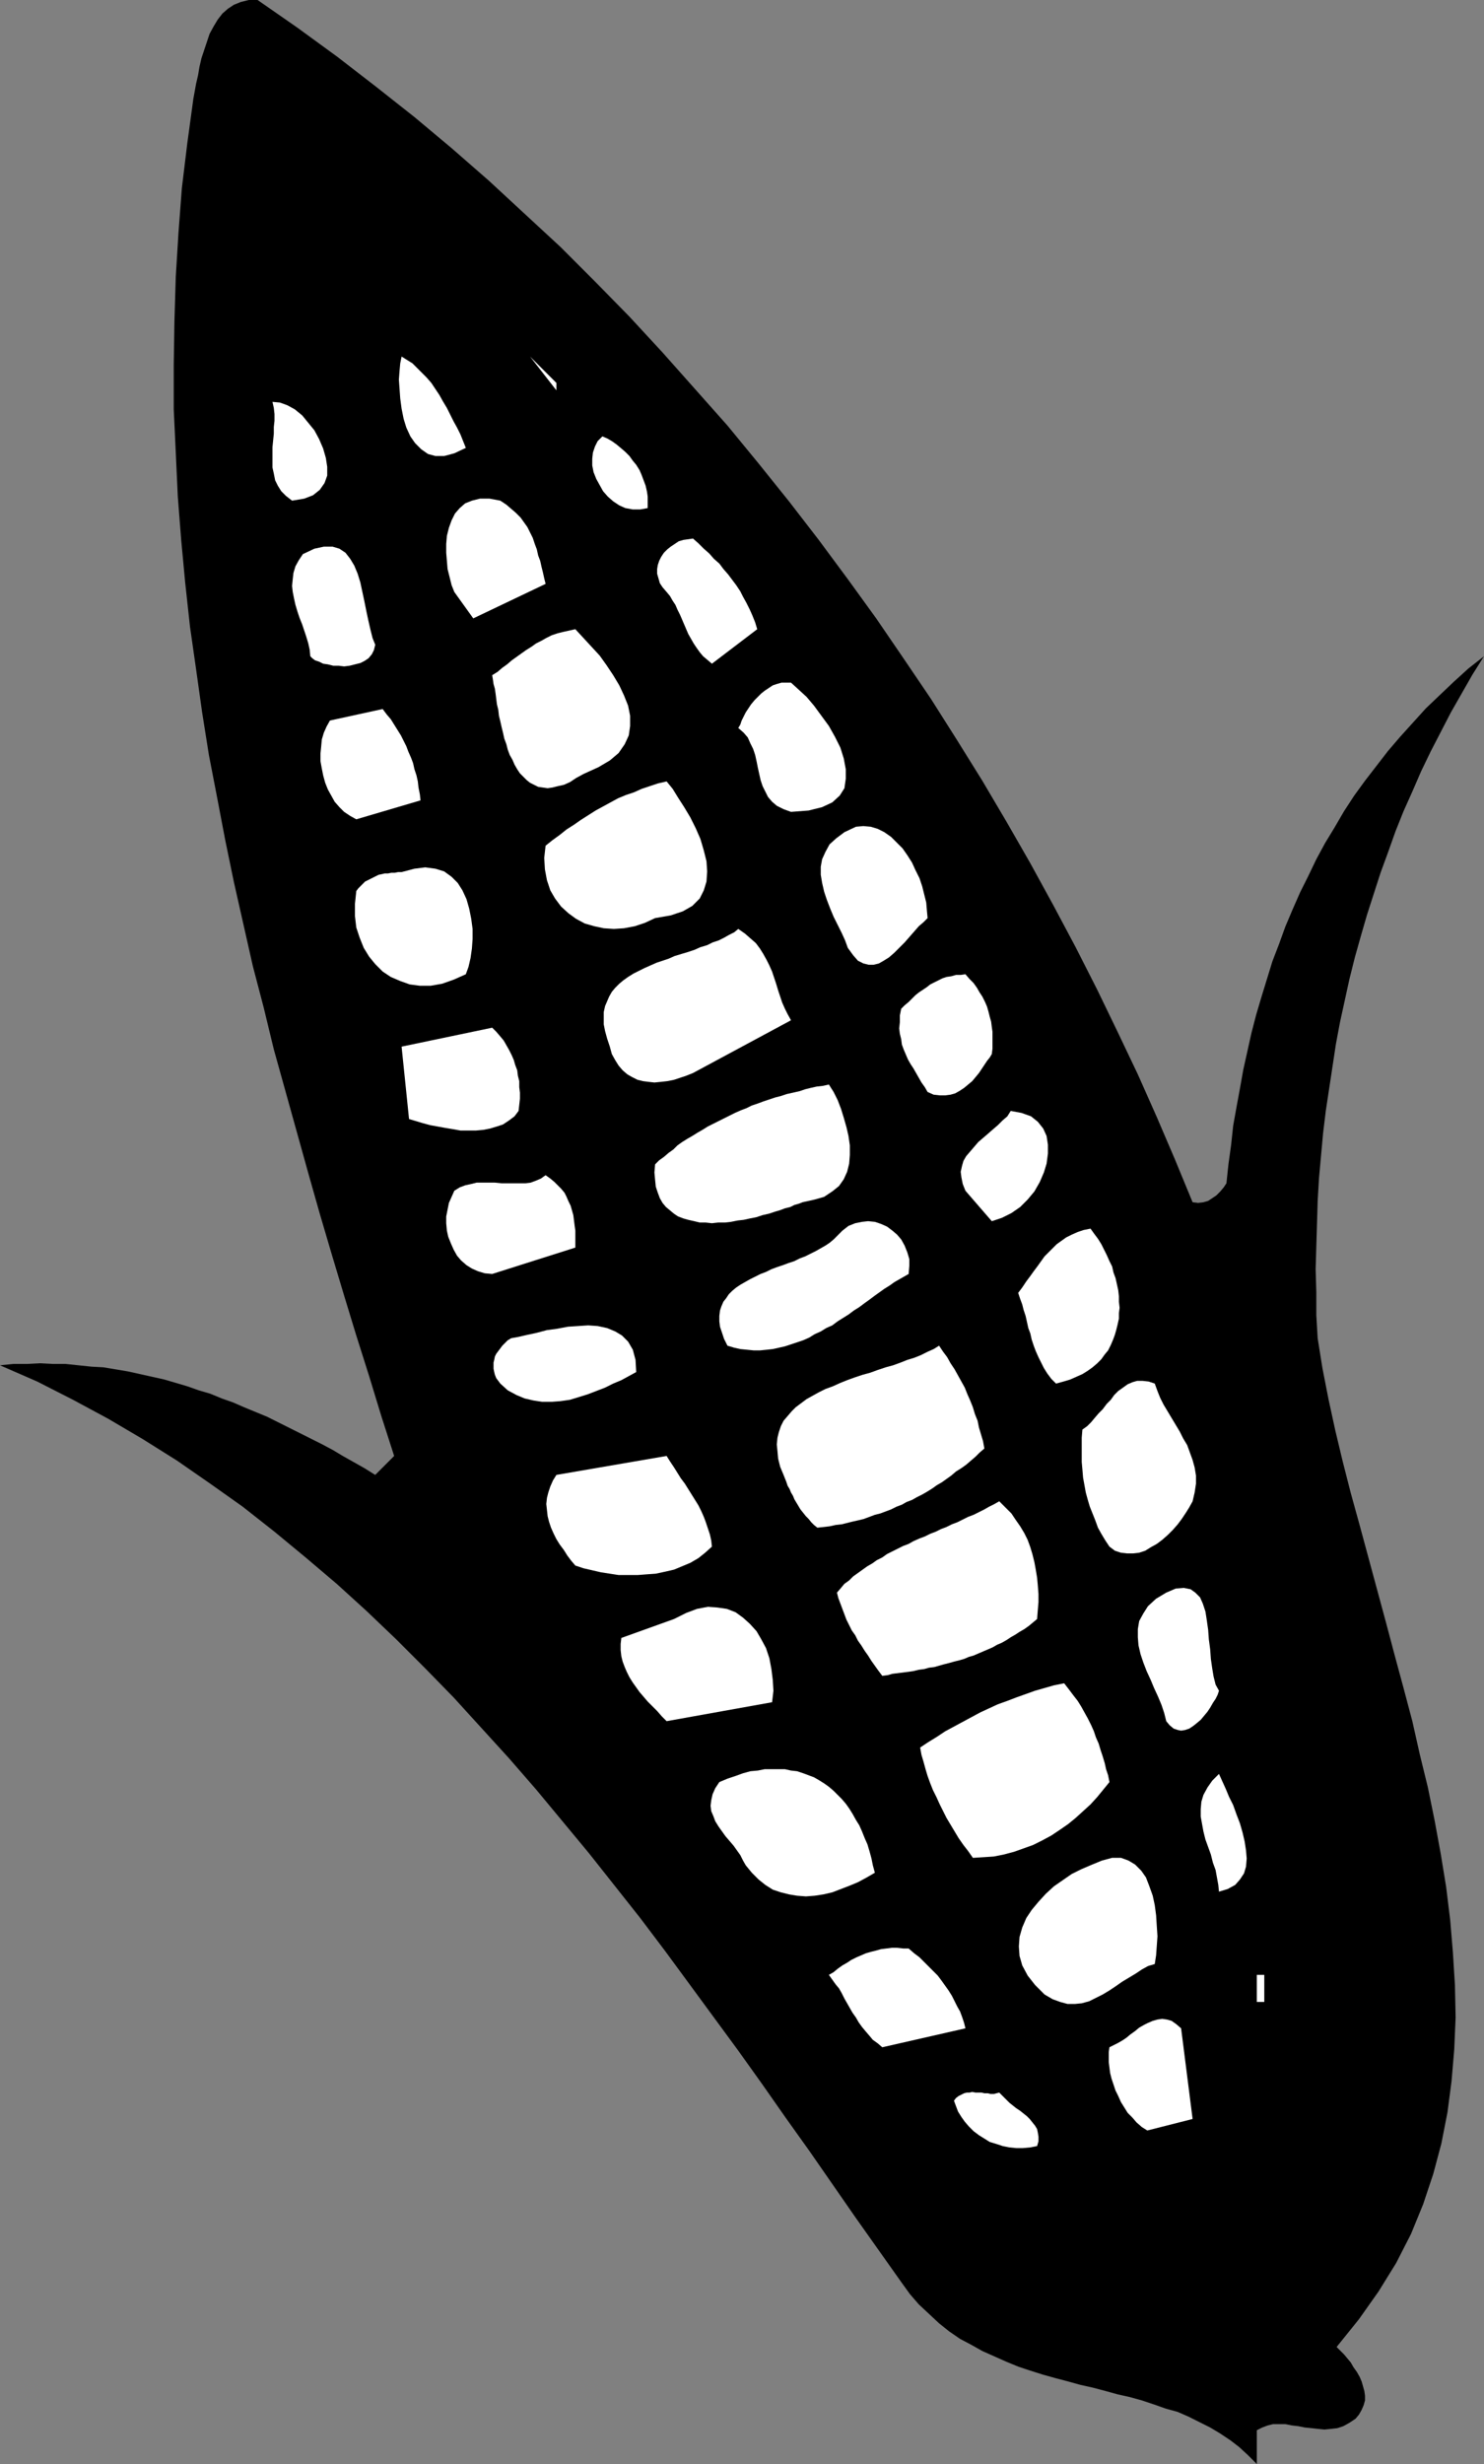
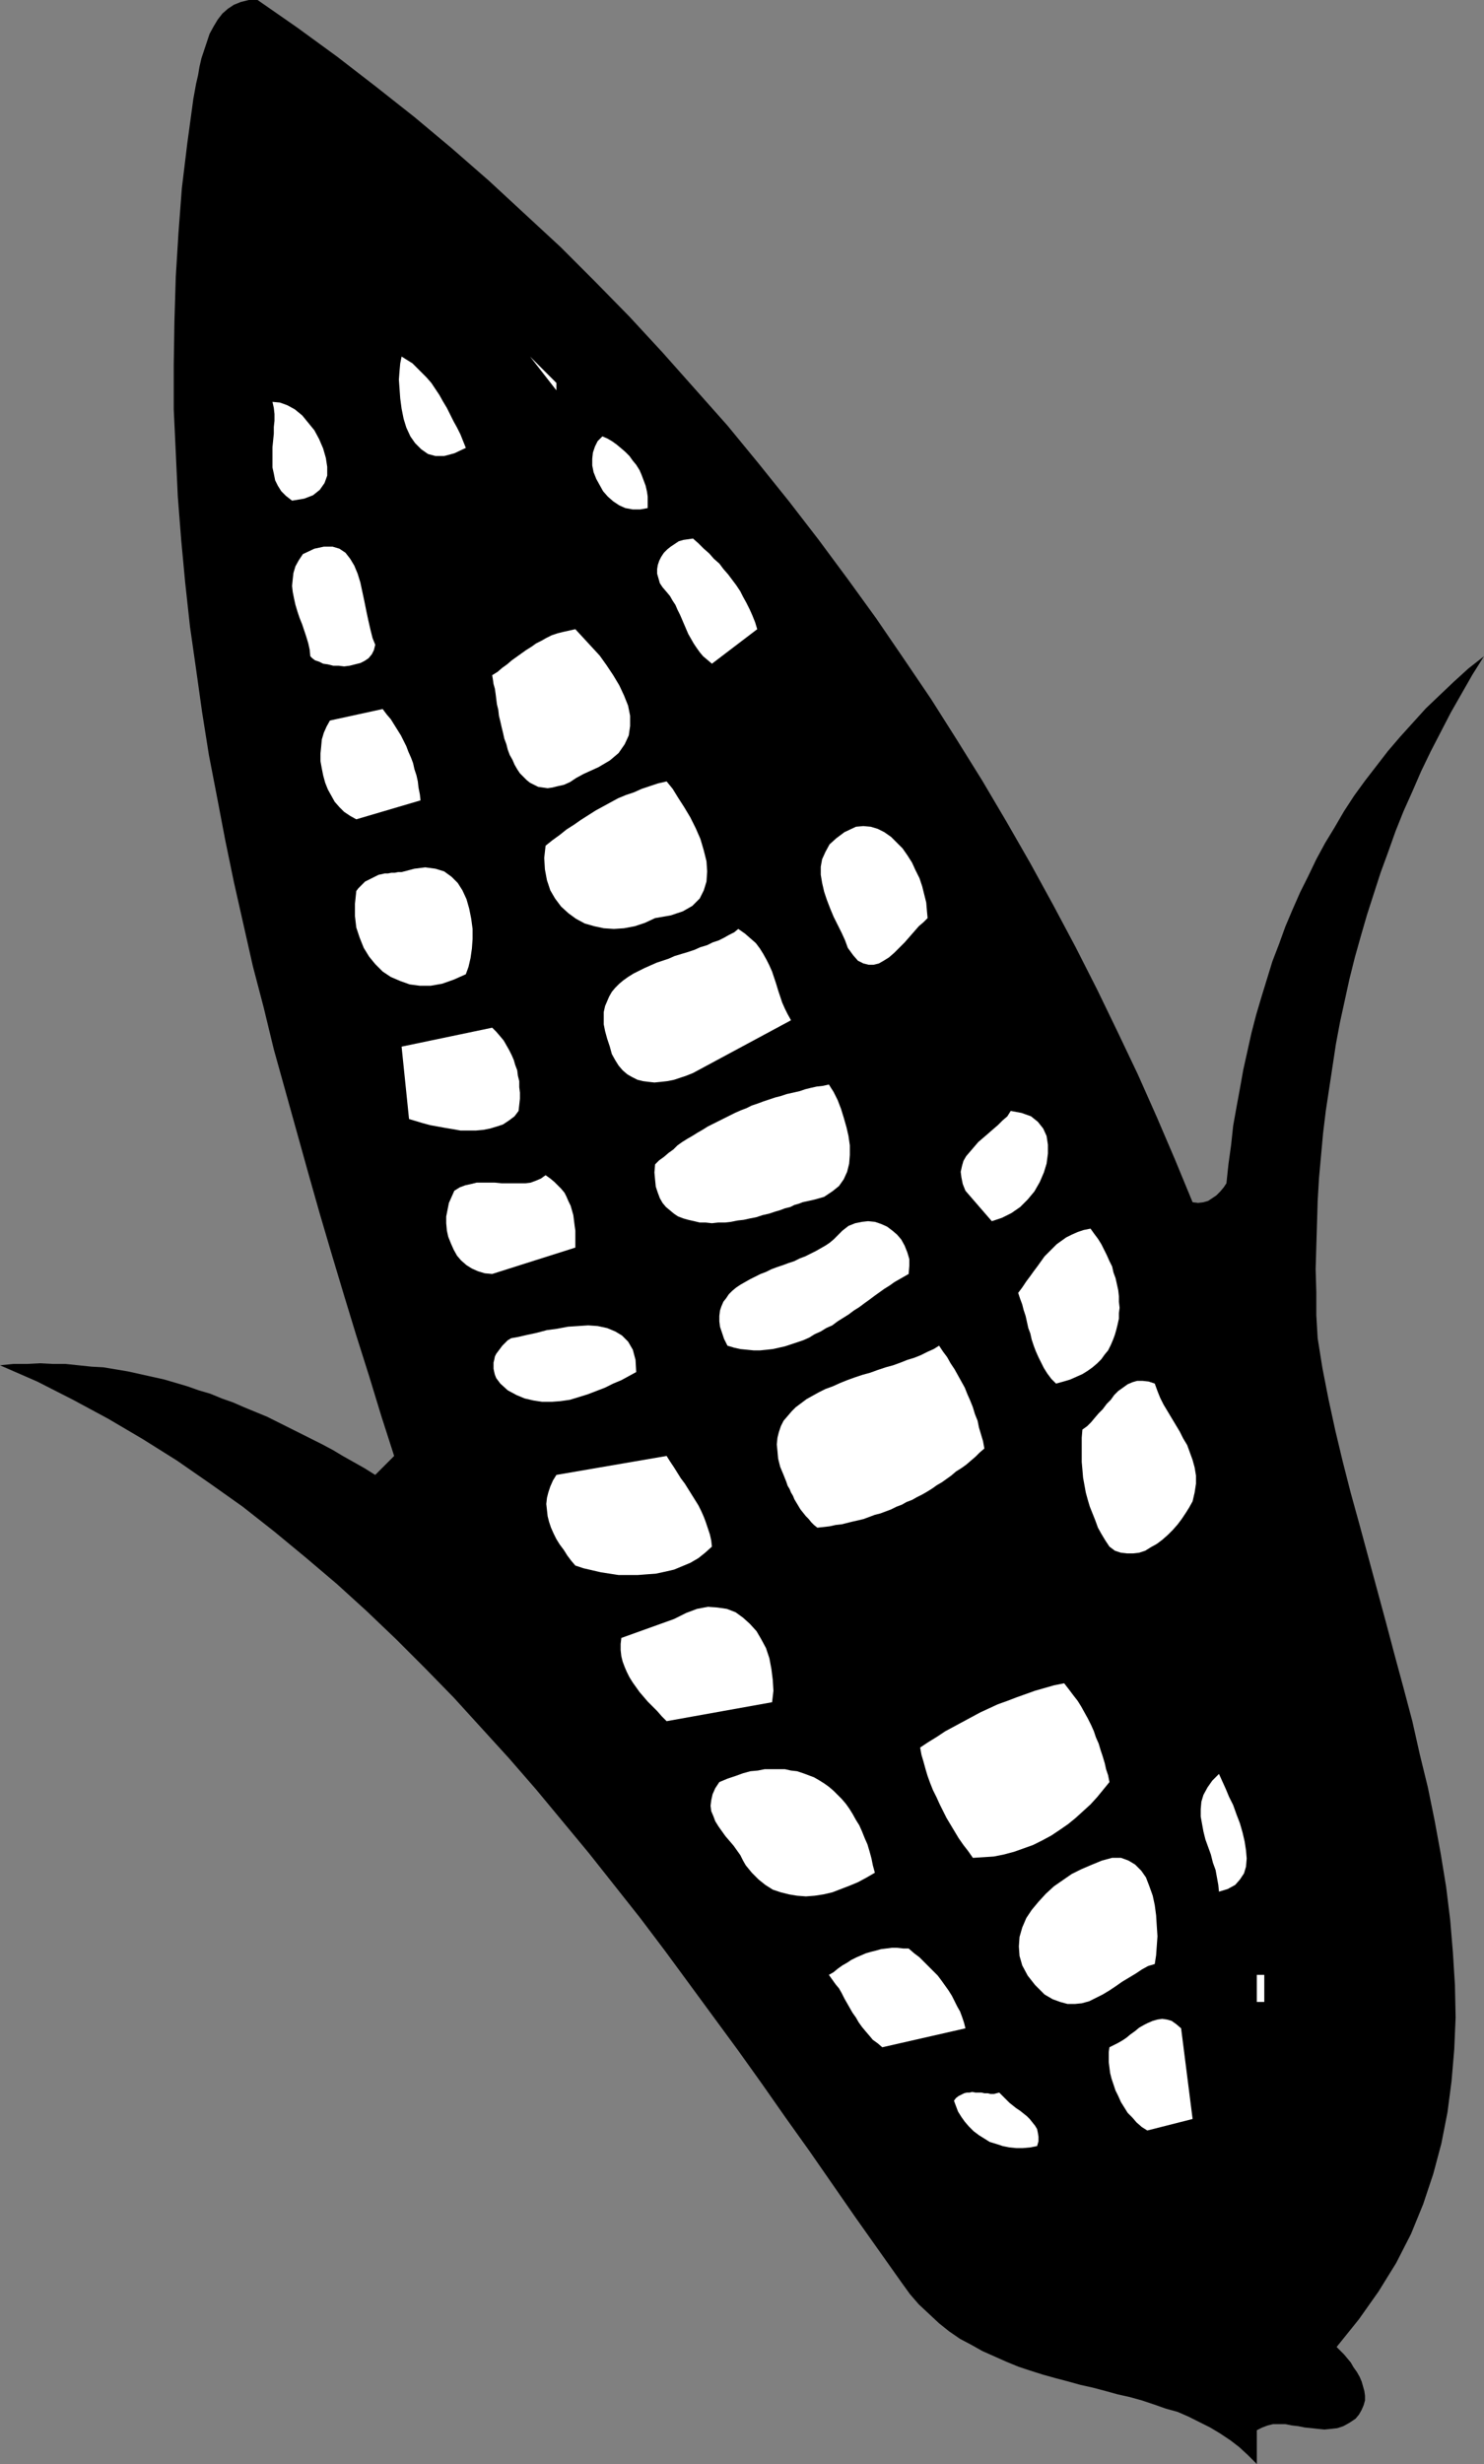
<svg xmlns="http://www.w3.org/2000/svg" xmlns:ns1="http://sodipodi.sourceforge.net/DTD/sodipodi-0.dtd" xmlns:ns2="http://www.inkscape.org/namespaces/inkscape" version="1.0" width="93.846mm" height="155.711mm" id="svg37" ns1:docname="Corn 2.wmf">
  <rect width="100%" height="100%" fill="#808080" stroke="none" />
  <ns1:namedview id="namedview37" pagecolor="#ffffff" bordercolor="#000000" borderopacity="0.25" ns2:showpageshadow="2" ns2:pageopacity="0.0" ns2:pagecheckerboard="0" ns2:deskcolor="#d1d1d1" ns2:document-units="mm" />
  <defs id="defs1">
    <pattern id="WMFhbasepattern" patternUnits="userSpaceOnUse" width="6" height="6" x="0" y="0" />
  </defs>
  <path style="fill:#000000;fill-opacity:1;fill-rule:evenodd;stroke:none" d="m 293.127,282.623 -0.646,0.97 -0.808,0.97 -0.97,0.97 -0.97,0.646 -0.97,0.646 -1.131,0.323 -1.293,0.162 -1.293,-0.162 -4.201,-10.18 -4.363,-10.18 -4.525,-10.18 -4.848,-10.18 -4.848,-10.019 -5.171,-10.18 -5.333,-10.019 -5.494,-10.019 -5.656,-9.857 -5.817,-9.857 -6.14,-9.857 -6.14,-9.695 -6.464,-9.534 -6.625,-9.695 -6.787,-9.372 -6.948,-9.372 -7.11,-9.211 -7.272,-9.049 -7.433,-9.049 -7.756,-8.726 -7.756,-8.726 -7.918,-8.564 -8.241,-8.403 -8.241,-8.241 -8.564,-7.918 -8.564,-7.918 -8.888,-7.756 -8.888,-7.433 -9.211,-7.272 L 80.634,13.574 71.1,6.625 61.566,0 h -2.101 l -1.939,0.485 -1.616,0.646 -1.454,0.97 -1.293,1.131 -1.131,1.454 -0.97,1.616 -0.97,1.778 -0.646,1.939 -0.646,1.939 -0.646,1.939 -0.485,2.101 -0.323,1.939 -0.485,2.101 -0.323,1.778 -0.323,1.778 -1.454,10.665 -1.293,10.665 -0.808,10.665 -0.646,10.503 -0.323,10.665 -0.162,10.503 v 10.503 l 0.485,10.342 0.485,10.503 0.808,10.342 0.97,10.342 1.131,10.342 1.454,10.18 1.454,10.342 1.616,10.18 1.939,10.019 1.939,10.18 2.101,10.18 2.262,10.019 2.262,10.019 2.585,9.857 2.424,10.019 2.747,9.857 2.747,9.857 2.747,9.857 2.747,9.695 2.909,9.857 2.909,9.695 2.909,9.534 3.07,9.695 2.909,9.534 3.07,9.534 -4.525,4.525 -2.585,-1.616 -2.585,-1.454 -2.585,-1.454 -2.424,-1.454 -2.747,-1.454 -2.585,-1.293 -2.585,-1.293 -2.585,-1.293 -2.585,-1.293 -2.585,-1.293 -2.747,-1.131 -2.747,-1.131 -2.585,-1.131 -2.747,-0.97 -2.747,-1.131 -2.747,-0.808 -2.747,-0.97 -2.747,-0.808 -2.747,-0.808 -2.909,-0.646 -2.909,-0.646 -2.909,-0.646 -2.909,-0.485 -2.909,-0.485 -2.909,-0.162 -3.07,-0.323 -3.07,-0.323 H 12.604 L 9.534,325.606 6.464,325.768 H 3.232 L 0,326.091 l 8.888,3.878 8.564,4.363 8.403,4.525 8.241,4.848 8.241,5.171 7.918,5.494 7.756,5.494 7.595,5.979 7.433,6.14 7.433,6.302 7.11,6.464 7.11,6.787 6.948,6.948 6.787,6.948 6.625,7.272 6.625,7.272 6.464,7.433 6.302,7.595 6.302,7.595 6.14,7.756 6.14,7.756 5.979,7.918 5.817,7.918 5.817,7.918 5.817,7.918 5.656,7.918 5.656,8.08 5.656,7.918 5.494,7.918 5.494,7.918 5.494,7.756 5.494,7.756 2.101,2.909 2.101,2.424 2.424,2.262 2.424,2.262 2.424,1.939 2.585,1.778 2.747,1.454 2.585,1.454 2.909,1.293 2.909,1.293 2.747,1.131 2.909,0.97 3.07,0.97 2.909,0.808 3.07,0.808 2.909,0.808 2.909,0.646 3.07,0.808 2.909,0.808 2.909,0.646 2.909,0.808 2.909,0.97 2.747,0.97 2.909,0.808 2.585,1.131 2.585,1.293 2.585,1.293 2.424,1.454 2.424,1.616 2.101,1.616 2.101,1.939 2.101,2.101 v -8.08 l 1.293,-0.646 1.293,-0.485 1.293,-0.323 h 1.454 1.454 l 1.616,0.323 1.454,0.162 1.616,0.323 1.616,0.162 1.454,0.162 1.616,0.162 1.616,-0.162 1.454,-0.162 1.454,-0.485 1.454,-0.808 1.454,-0.97 0.808,-0.97 0.646,-1.131 0.485,-1.131 0.323,-1.131 v -1.131 l -0.162,-1.131 -0.323,-1.131 -0.323,-1.131 -0.485,-1.131 -0.646,-1.131 -0.808,-1.131 -0.646,-1.131 -0.808,-0.97 -0.808,-0.97 -0.97,-0.97 -0.808,-0.808 5.333,-6.625 4.686,-6.625 4.201,-6.787 3.555,-6.948 2.909,-7.11 2.424,-7.272 1.939,-7.272 1.454,-7.433 0.97,-7.433 0.646,-7.595 0.323,-7.595 -0.162,-7.756 -0.485,-7.756 -0.646,-7.756 -0.97,-7.918 -1.293,-7.918 -1.454,-7.918 -1.616,-7.918 -1.939,-7.918 -1.778,-7.918 -2.101,-7.918 -2.101,-7.756 -2.101,-7.918 -2.101,-7.756 -2.101,-7.756 -2.101,-7.756 -2.101,-7.595 -1.939,-7.595 -1.778,-7.433 -1.616,-7.433 -1.454,-7.433 -1.131,-7.11 -0.323,-5.494 v -5.494 l -0.162,-5.494 0.162,-5.494 0.162,-5.333 0.162,-5.494 0.323,-5.494 0.485,-5.333 0.485,-5.333 0.646,-5.332 0.808,-5.333 0.808,-5.333 0.808,-5.333 0.97,-5.171 1.131,-5.171 1.131,-5.171 1.293,-5.171 1.454,-5.171 1.454,-5.009 1.616,-5.009 1.616,-5.009 1.778,-4.848 1.778,-5.009 1.939,-4.848 2.101,-4.686 2.101,-4.848 2.262,-4.686 2.424,-4.686 2.424,-4.686 2.585,-4.525 2.585,-4.525 2.747,-4.363 -3.717,2.909 -3.555,3.232 -3.232,3.07 -3.393,3.232 -3.07,3.393 -3.07,3.393 -2.909,3.393 -2.747,3.555 -2.747,3.555 -2.585,3.555 -2.424,3.717 -2.262,3.878 -2.262,3.717 -2.101,3.878 -1.939,4.04 -1.939,3.878 -1.778,4.04 -1.778,4.201 -1.454,4.04 -1.616,4.201 -1.293,4.201 -1.293,4.201 -1.293,4.363 -1.131,4.363 -0.97,4.363 -0.97,4.363 -0.808,4.525 -0.808,4.363 -0.808,4.525 -0.485,4.525 -0.646,4.686 z" id="path1" />
  <path style="fill:#ffffff;fill-opacity:1;fill-rule:evenodd;stroke:none" d="m 300.398,478.148 h 1.778 v -6.464 h -1.778 z" id="path2" />
  <path style="fill:#ffffff;fill-opacity:1;fill-rule:evenodd;stroke:none" d="m 291.349,423.692 -1.616,1.616 -1.131,1.616 -0.97,1.778 -0.485,1.616 -0.162,1.778 v 1.778 l 0.323,1.778 0.323,1.778 0.485,1.939 0.646,1.778 0.646,1.778 0.485,1.939 0.646,1.778 0.323,1.778 0.323,1.778 0.162,1.616 2.101,-0.646 1.778,-0.97 1.131,-1.293 0.97,-1.454 0.485,-1.616 0.162,-1.939 -0.162,-1.939 -0.323,-2.101 -0.485,-2.101 -0.646,-2.262 -0.808,-2.101 -0.808,-2.262 -0.97,-1.939 -0.808,-1.939 -0.808,-1.778 z" id="path3" />
-   <path style="fill:#ffffff;fill-opacity:1;fill-rule:evenodd;stroke:none" d="m 278.745,380.385 -2.424,1.454 -1.939,1.778 -1.131,1.778 -0.97,1.778 -0.323,1.939 v 1.939 l 0.162,1.939 0.485,2.101 0.646,1.939 0.808,2.101 0.97,2.101 0.808,1.939 0.97,2.101 0.808,1.939 0.646,1.939 0.485,1.939 0.808,0.97 0.97,0.808 0.97,0.323 0.808,0.162 0.97,-0.162 0.97,-0.323 0.97,-0.646 0.808,-0.646 0.97,-0.808 0.808,-0.97 0.808,-0.97 0.646,-0.97 0.646,-1.131 0.646,-0.97 0.485,-0.97 0.323,-0.97 -0.808,-1.454 -0.485,-1.939 -0.323,-1.939 -0.323,-2.262 -0.162,-2.262 -0.323,-2.424 -0.162,-2.262 -0.323,-2.262 -0.323,-2.101 -0.646,-1.939 -0.646,-1.454 -1.131,-1.131 -1.131,-0.808 -1.616,-0.323 -1.939,0.162 z" id="path4" />
  <path style="fill:#ffffff;fill-opacity:1;fill-rule:evenodd;stroke:none" d="m 282.3,484.45 -1.131,-0.97 -1.131,-0.808 -1.131,-0.323 -1.131,-0.162 -1.131,0.162 -1.131,0.323 -1.131,0.485 -0.97,0.485 -1.131,0.646 -0.97,0.808 -1.131,0.808 -0.97,0.808 -0.97,0.646 -1.131,0.646 -0.97,0.485 -0.97,0.485 -0.162,1.131 v 1.131 1.293 l 0.162,1.293 0.162,1.293 0.323,1.293 0.485,1.454 0.485,1.454 0.646,1.293 0.646,1.454 0.808,1.293 0.808,1.293 1.131,1.131 0.97,1.131 1.293,1.131 1.293,0.808 10.827,-2.747 z" id="path5" />
  <path style="fill:#ffffff;fill-opacity:1;fill-rule:evenodd;stroke:none" d="m 275.998,330.454 -1.454,-0.485 -1.454,-0.162 h -1.293 l -1.131,0.323 -1.131,0.485 -1.131,0.808 -1.131,0.808 -0.97,0.97 -0.808,1.131 -0.97,0.97 -0.97,1.293 -0.97,0.97 -0.97,1.131 -0.808,0.97 -0.97,0.97 -1.131,0.808 -0.162,1.939 v 1.939 1.939 1.939 l 0.162,1.778 0.162,1.939 0.323,1.778 0.323,1.778 0.485,1.778 0.485,1.616 0.646,1.616 0.646,1.616 0.646,1.778 0.808,1.454 0.97,1.616 0.97,1.454 1.293,0.97 1.454,0.485 1.454,0.162 h 1.454 l 1.454,-0.162 1.454,-0.485 1.293,-0.808 1.454,-0.808 1.293,-0.97 1.293,-1.131 1.293,-1.293 1.131,-1.293 0.97,-1.293 0.97,-1.454 0.808,-1.293 0.808,-1.454 0.485,-2.101 0.323,-2.101 v -1.939 l -0.323,-1.939 -0.485,-1.778 -0.646,-1.778 -0.646,-1.778 -0.97,-1.616 -0.808,-1.616 -0.97,-1.616 -0.97,-1.616 -0.97,-1.616 -0.97,-1.616 -0.808,-1.616 -0.646,-1.616 z" id="path6" />
  <path style="fill:#ffffff;fill-opacity:1;fill-rule:evenodd;stroke:none" d="m 260.647,445.507 -2.262,0.97 -2.262,1.131 -2.101,1.454 -2.101,1.454 -1.939,1.778 -1.778,1.939 -1.616,1.939 -1.293,1.939 -0.97,2.262 -0.646,2.262 -0.162,2.262 0.162,2.262 0.646,2.262 1.293,2.424 1.778,2.262 2.262,2.262 1.939,1.131 1.778,0.646 1.778,0.485 h 1.778 l 1.616,-0.162 1.778,-0.485 1.616,-0.808 1.616,-0.808 1.616,-0.97 1.454,-0.97 1.616,-1.131 1.616,-0.97 1.616,-0.97 1.454,-0.97 1.454,-0.808 1.616,-0.485 0.323,-2.101 0.162,-2.262 0.162,-2.262 -0.162,-2.424 -0.162,-2.585 -0.323,-2.424 -0.485,-2.262 -0.808,-2.262 -0.808,-2.101 -1.131,-1.616 -1.454,-1.454 -1.616,-0.97 -1.778,-0.646 h -2.101 l -2.424,0.646 z" id="path7" />
  <path style="fill:#ffffff;fill-opacity:1;fill-rule:evenodd;stroke:none" d="m 260.647,293.449 -1.616,0.323 -1.454,0.485 -1.454,0.646 -1.293,0.646 -1.131,0.808 -1.131,0.808 -0.97,0.97 -0.97,0.97 -0.97,0.97 -0.808,1.131 -0.808,1.131 -0.97,1.293 -0.808,1.131 -0.97,1.293 -0.97,1.454 -0.97,1.293 0.485,1.454 0.485,1.293 0.323,1.293 0.485,1.454 0.323,1.454 0.323,1.454 0.485,1.293 0.323,1.454 0.485,1.454 0.485,1.293 0.646,1.454 0.646,1.293 0.646,1.293 0.808,1.293 0.97,1.293 1.131,1.131 1.778,-0.485 1.616,-0.485 1.454,-0.646 1.454,-0.646 1.293,-0.808 1.131,-0.808 1.131,-0.97 0.97,-0.97 0.808,-1.131 0.808,-0.97 0.646,-1.293 0.485,-1.131 0.485,-1.293 0.323,-1.131 0.323,-1.293 0.323,-1.454 v -1.293 l 0.162,-1.293 -0.162,-1.454 v -1.293 l -0.162,-1.454 -0.323,-1.454 -0.323,-1.454 -0.485,-1.293 -0.323,-1.454 -0.646,-1.293 -0.646,-1.454 -0.646,-1.293 -0.646,-1.293 -0.808,-1.293 -0.97,-1.293 z" id="path8" />
  <path style="fill:#ffffff;fill-opacity:1;fill-rule:evenodd;stroke:none" d="m 254.345,402.039 -2.424,0.485 -2.262,0.646 -2.262,0.646 -2.262,0.808 -2.262,0.808 -2.101,0.808 -2.262,0.808 -2.101,0.97 -2.101,0.97 -2.101,1.131 -2.101,1.131 -2.101,1.131 -2.101,1.131 -1.939,1.293 -2.101,1.293 -1.939,1.293 0.323,1.778 0.485,1.616 0.485,1.778 0.485,1.616 0.646,1.778 0.646,1.616 0.808,1.616 0.808,1.778 0.808,1.616 0.808,1.616 0.97,1.616 0.97,1.616 0.97,1.616 1.131,1.616 1.131,1.454 1.131,1.616 2.585,-0.162 2.424,-0.162 2.424,-0.485 2.424,-0.646 2.262,-0.808 2.262,-0.808 2.262,-1.131 2.101,-1.131 1.939,-1.293 2.101,-1.454 1.778,-1.454 1.778,-1.616 1.778,-1.616 1.616,-1.778 1.454,-1.778 1.454,-1.778 -0.323,-1.616 -0.485,-1.454 -0.323,-1.454 -0.485,-1.616 -0.485,-1.454 -0.485,-1.616 -0.646,-1.454 -0.485,-1.454 -0.646,-1.454 -0.808,-1.616 -0.808,-1.454 -0.808,-1.454 -0.808,-1.293 -1.131,-1.454 -0.97,-1.293 z" id="path9" />
  <path style="fill:#ffffff;fill-opacity:1;fill-rule:evenodd;stroke:none" d="m 241.579,265.333 -0.808,1.293 -1.131,0.97 -1.131,1.131 -1.131,0.97 -1.293,1.131 -1.131,0.97 -1.131,0.97 -0.97,1.131 -0.97,1.131 -0.97,1.131 -0.646,1.131 -0.323,1.131 -0.323,1.454 0.162,1.293 0.323,1.616 0.646,1.616 6.302,7.272 2.424,-0.808 2.262,-1.131 2.101,-1.454 1.778,-1.778 1.616,-1.939 1.293,-2.262 0.97,-2.262 0.646,-2.101 0.323,-2.424 v -2.101 l -0.323,-2.101 -0.808,-1.778 -1.293,-1.616 -1.616,-1.293 -2.262,-0.808 z" id="path10" />
  <path style="fill:#ffffff;fill-opacity:1;fill-rule:evenodd;stroke:none" d="m 238.832,499.801 -0.646,0.162 -0.646,0.162 h -0.808 l -0.646,-0.162 h -0.808 l -0.646,-0.162 h -0.808 -0.646 l -0.808,-0.162 -0.646,0.162 h -0.646 l -0.646,0.162 -0.646,0.323 -0.646,0.323 -0.646,0.485 -0.485,0.646 0.485,1.293 0.485,1.293 0.808,1.293 0.808,1.131 0.97,1.131 1.131,1.131 1.293,0.97 1.293,0.808 1.293,0.808 1.616,0.485 1.454,0.485 1.616,0.323 1.616,0.162 h 1.616 l 1.778,-0.162 1.616,-0.323 0.323,-1.131 v -1.131 l -0.162,-0.97 -0.162,-0.808 -0.485,-0.808 -0.646,-0.808 -0.646,-0.808 -0.646,-0.646 -0.808,-0.646 -0.808,-0.646 -0.97,-0.646 -0.808,-0.646 -0.808,-0.646 -0.808,-0.808 -0.808,-0.808 z" id="path11" />
-   <path style="fill:#ffffff;fill-opacity:1;fill-rule:evenodd;stroke:none" d="m 238.832,358.571 -1.131,0.646 -1.293,0.646 -1.131,0.646 -1.293,0.646 -1.293,0.646 -1.293,0.485 -1.293,0.646 -1.293,0.646 -1.293,0.485 -1.293,0.646 -1.293,0.485 -1.293,0.646 -1.293,0.485 -1.293,0.646 -1.293,0.485 -1.454,0.646 -1.131,0.646 -1.293,0.485 -1.293,0.646 -1.293,0.646 -1.293,0.646 -1.131,0.808 -1.293,0.646 -1.131,0.808 -1.131,0.646 -1.131,0.808 -1.131,0.808 -1.131,0.808 -0.97,0.97 -1.131,0.808 -0.808,0.97 -0.97,1.131 0.323,1.293 0.485,1.293 0.485,1.293 0.485,1.293 0.485,1.293 0.646,1.293 0.646,1.293 0.808,1.131 0.646,1.293 0.808,1.131 0.808,1.293 0.808,1.131 0.808,1.293 0.808,1.131 0.808,1.131 0.97,1.293 1.293,-0.162 1.131,-0.323 1.293,-0.162 1.293,-0.162 1.293,-0.162 1.131,-0.162 1.293,-0.323 1.293,-0.162 1.131,-0.323 1.293,-0.162 1.131,-0.323 1.131,-0.323 1.293,-0.323 1.131,-0.323 1.293,-0.323 1.131,-0.323 1.131,-0.485 1.131,-0.323 1.131,-0.485 1.131,-0.485 1.131,-0.485 1.131,-0.485 1.131,-0.646 1.131,-0.485 1.131,-0.646 0.97,-0.646 1.131,-0.646 0.97,-0.646 1.131,-0.646 1.131,-0.808 0.97,-0.808 0.97,-0.808 0.162,-2.101 0.162,-1.939 v -1.939 l -0.162,-2.101 -0.162,-1.778 -0.323,-1.939 -0.323,-1.778 -0.485,-1.939 -0.485,-1.616 -0.646,-1.778 -0.808,-1.616 -0.97,-1.616 -1.131,-1.616 -0.97,-1.454 -1.454,-1.454 z" id="path12" />
-   <path style="fill:#ffffff;fill-opacity:1;fill-rule:evenodd;stroke:none" d="m 230.752,232.691 -1.131,0.162 h -1.131 l -1.131,0.323 -1.131,0.162 -0.97,0.323 -0.97,0.485 -0.97,0.485 -0.97,0.485 -0.808,0.646 -0.97,0.646 -0.97,0.646 -0.808,0.646 -0.808,0.808 -0.808,0.808 -0.97,0.808 -0.808,0.808 -0.323,1.616 v 1.616 l -0.162,1.454 0.162,1.293 0.323,1.293 0.162,1.293 0.485,1.293 0.485,1.131 0.485,1.131 0.646,1.131 0.646,0.97 0.646,1.131 0.646,1.131 0.646,1.131 0.808,1.131 0.646,1.131 1.454,0.646 1.454,0.162 h 1.293 l 1.293,-0.162 1.131,-0.323 1.131,-0.646 0.97,-0.646 0.97,-0.808 0.97,-0.808 0.808,-0.97 0.808,-0.97 0.646,-0.97 0.646,-0.97 0.646,-0.97 0.646,-0.808 0.485,-0.808 0.162,-1.293 v -1.293 -1.454 -1.293 l -0.162,-1.131 -0.162,-1.293 -0.323,-1.131 -0.323,-1.293 -0.323,-1.131 -0.485,-1.131 -0.646,-1.293 -0.646,-0.97 -0.646,-1.131 -0.808,-1.131 -0.97,-0.97 z" id="path13" />
  <path style="fill:#ffffff;fill-opacity:1;fill-rule:evenodd;stroke:none" d="m 224.45,321.405 -1.293,0.808 -1.454,0.646 -1.616,0.808 -1.616,0.646 -1.616,0.485 -1.616,0.646 -1.778,0.646 -1.778,0.485 -1.939,0.646 -1.778,0.646 -1.778,0.485 -1.939,0.646 -1.778,0.646 -1.616,0.646 -1.778,0.808 -1.778,0.646 -1.616,0.808 -1.454,0.808 -1.454,0.808 -1.293,0.97 -1.293,0.97 -0.97,0.97 -0.97,1.131 -0.97,1.131 -0.646,1.293 -0.485,1.454 -0.323,1.293 -0.162,1.616 0.162,1.616 0.162,1.778 0.485,1.939 0.808,1.939 0.323,0.808 0.323,0.808 0.323,0.97 0.485,0.808 0.323,0.808 0.485,0.808 0.323,0.808 0.485,0.808 0.485,0.808 0.485,0.808 0.646,0.808 0.646,0.808 0.646,0.646 0.646,0.808 0.646,0.646 0.808,0.646 1.454,-0.162 1.454,-0.162 1.454,-0.323 1.454,-0.162 1.293,-0.323 1.293,-0.323 1.454,-0.323 1.293,-0.323 1.293,-0.485 1.293,-0.485 1.293,-0.323 1.293,-0.485 1.293,-0.485 1.293,-0.646 1.293,-0.485 1.131,-0.646 1.293,-0.485 1.131,-0.646 1.293,-0.646 1.131,-0.646 1.293,-0.808 1.131,-0.808 1.131,-0.646 1.131,-0.808 1.131,-0.808 1.131,-0.97 1.293,-0.808 1.131,-0.808 1.131,-0.97 1.131,-0.97 0.97,-0.97 1.131,-0.97 -0.323,-1.778 -0.485,-1.616 -0.485,-1.616 -0.323,-1.616 -0.646,-1.616 -0.485,-1.616 -0.646,-1.616 -0.646,-1.454 -0.646,-1.616 -0.808,-1.454 -0.808,-1.454 -0.808,-1.454 -0.97,-1.454 -0.808,-1.454 -0.97,-1.293 z" id="path14" />
-   <path style="fill:#ffffff;fill-opacity:1;fill-rule:evenodd;stroke:none" d="m 217.179,465.382 h -1.293 l -1.454,-0.162 h -1.293 l -1.293,0.162 -1.293,0.162 -1.131,0.323 -1.293,0.323 -1.131,0.323 -1.131,0.485 -1.131,0.485 -1.293,0.646 -0.97,0.646 -1.131,0.646 -1.131,0.808 -0.97,0.808 -1.131,0.646 0.808,1.131 0.808,1.131 0.808,0.97 0.646,1.131 0.646,1.293 0.646,1.131 0.646,1.131 0.646,1.131 0.808,1.131 0.646,1.131 0.808,1.131 0.808,0.97 0.97,1.131 0.808,0.97 1.131,0.808 1.131,0.97 19.876,-4.525 -0.323,-1.293 -0.485,-1.454 -0.485,-1.293 -0.646,-1.131 -0.646,-1.293 -0.646,-1.293 -0.808,-1.293 -0.808,-1.131 -0.808,-1.131 -0.97,-1.293 -0.97,-0.97 -1.131,-1.131 -1.131,-1.131 -1.131,-1.131 -1.293,-0.97 z" id="path15" />
+   <path style="fill:#ffffff;fill-opacity:1;fill-rule:evenodd;stroke:none" d="m 217.179,465.382 h -1.293 l -1.454,-0.162 h -1.293 l -1.293,0.162 -1.293,0.162 -1.131,0.323 -1.293,0.323 -1.131,0.323 -1.131,0.485 -1.131,0.485 -1.293,0.646 -0.97,0.646 -1.131,0.646 -1.131,0.808 -0.97,0.808 -1.131,0.646 0.808,1.131 0.808,1.131 0.808,0.97 0.646,1.131 0.646,1.293 0.646,1.131 0.646,1.131 0.646,1.131 0.808,1.131 0.646,1.131 0.808,1.131 0.808,0.97 0.97,1.131 0.808,0.97 1.131,0.808 1.131,0.97 19.876,-4.525 -0.323,-1.293 -0.485,-1.454 -0.485,-1.293 -0.646,-1.131 -0.646,-1.293 -0.646,-1.293 -0.808,-1.293 -0.808,-1.131 -0.808,-1.131 -0.97,-1.293 -0.97,-0.97 -1.131,-1.131 -1.131,-1.131 -1.131,-1.131 -1.293,-0.97 " id="path15" />
  <path style="fill:#ffffff;fill-opacity:1;fill-rule:evenodd;stroke:none" d="m 204.575,197.464 -2.747,1.293 -1.939,1.454 -1.616,1.454 -0.97,1.778 -0.808,1.778 -0.323,1.778 v 1.939 l 0.323,1.939 0.485,2.101 0.646,1.939 0.808,2.101 0.808,1.939 0.97,1.939 0.97,1.939 0.808,1.778 0.646,1.778 1.293,1.778 1.131,1.293 1.293,0.646 1.293,0.323 h 1.131 l 1.293,-0.323 1.131,-0.646 1.293,-0.808 1.293,-1.131 1.131,-1.131 1.293,-1.293 1.131,-1.293 1.131,-1.293 1.131,-1.293 1.131,-0.97 0.97,-0.97 -0.162,-1.778 -0.162,-1.939 -0.485,-1.939 -0.485,-1.939 -0.646,-1.939 -0.97,-1.939 -0.808,-1.778 -1.131,-1.778 -1.131,-1.616 -1.454,-1.454 -1.293,-1.293 -1.616,-1.131 -1.616,-0.808 -1.616,-0.485 -1.778,-0.162 z" id="path16" />
  <path style="fill:#ffffff;fill-opacity:1;fill-rule:evenodd;stroke:none" d="m 200.05,295.227 -0.808,0.808 -0.97,0.808 -0.97,0.646 -1.131,0.646 -1.131,0.646 -1.293,0.646 -1.293,0.646 -1.293,0.485 -1.293,0.646 -1.454,0.485 -1.293,0.485 -1.454,0.485 -1.293,0.485 -1.293,0.646 -1.293,0.485 -1.293,0.646 -1.293,0.646 -1.131,0.646 -1.131,0.646 -0.97,0.646 -0.97,0.808 -0.808,0.808 -0.646,0.97 -0.646,0.808 -0.485,1.131 -0.323,0.97 -0.162,1.293 v 1.293 l 0.162,1.293 0.485,1.454 0.485,1.454 0.808,1.616 1.616,0.485 1.454,0.323 1.616,0.162 1.616,0.162 h 1.454 l 1.616,-0.162 1.454,-0.162 1.454,-0.323 1.454,-0.323 1.454,-0.485 1.454,-0.485 1.454,-0.485 1.454,-0.646 1.293,-0.808 1.454,-0.646 1.293,-0.808 1.454,-0.646 1.293,-0.97 1.293,-0.808 1.293,-0.808 1.293,-0.97 1.293,-0.808 1.293,-0.97 1.131,-0.808 1.293,-0.97 1.131,-0.808 1.131,-0.808 1.293,-0.808 1.131,-0.808 1.131,-0.646 1.131,-0.646 1.131,-0.646 0.162,-1.939 v -1.616 l -0.485,-1.616 -0.646,-1.616 -0.808,-1.454 -0.97,-1.131 -1.131,-0.97 -1.293,-0.97 -1.454,-0.646 -1.454,-0.485 -1.616,-0.162 -1.454,0.162 -1.616,0.323 -1.616,0.646 -1.454,1.131 z" id="path17" />
  <path style="fill:#ffffff;fill-opacity:1;fill-rule:evenodd;stroke:none" d="m 171.933,425.631 -0.97,1.454 -0.646,1.454 -0.323,1.454 -0.162,1.293 0.162,1.293 0.485,1.131 0.485,1.293 0.808,1.293 0.808,1.131 0.808,1.131 0.97,1.131 0.97,1.131 0.808,1.131 0.808,1.131 0.646,1.293 0.646,1.131 1.454,1.778 1.616,1.616 1.616,1.293 1.778,1.131 1.939,0.646 1.939,0.485 1.939,0.323 2.101,0.162 2.101,-0.162 2.101,-0.323 2.101,-0.485 2.101,-0.808 2.101,-0.808 1.939,-0.808 2.101,-1.131 1.939,-1.131 -0.485,-1.778 -0.323,-1.616 -0.485,-1.778 -0.485,-1.616 -0.646,-1.454 -0.646,-1.616 -0.646,-1.454 -0.808,-1.293 -0.808,-1.454 -0.808,-1.293 -0.808,-1.131 -0.97,-1.131 -0.97,-0.97 -0.97,-0.97 -1.131,-0.97 -1.131,-0.808 -1.293,-0.808 -1.131,-0.646 -1.293,-0.485 -1.293,-0.485 -1.454,-0.485 -1.454,-0.162 -1.454,-0.323 h -1.616 -1.454 -1.778 l -1.616,0.323 -1.778,0.162 -1.778,0.485 -1.778,0.646 -1.939,0.646 z" id="path18" />
  <path style="fill:#ffffff;fill-opacity:1;fill-rule:evenodd;stroke:none" d="m 198.111,259.031 -1.454,0.323 -1.454,0.162 -1.454,0.323 -1.293,0.323 -1.454,0.485 -1.454,0.323 -1.454,0.323 -1.454,0.485 -1.293,0.323 -1.454,0.485 -1.454,0.485 -1.293,0.485 -1.454,0.485 -1.293,0.646 -1.293,0.485 -1.454,0.646 -1.293,0.646 -1.293,0.646 -1.293,0.646 -1.293,0.646 -1.293,0.646 -1.293,0.808 -1.131,0.646 -1.293,0.808 -1.131,0.646 -1.293,0.808 -1.131,0.808 -0.97,0.97 -1.131,0.808 -1.131,0.97 -1.131,0.808 -0.97,0.97 -0.162,1.939 0.162,1.778 0.162,1.616 0.485,1.454 0.485,1.293 0.646,1.131 0.808,0.97 0.97,0.808 0.97,0.808 0.97,0.646 1.293,0.485 1.131,0.323 1.454,0.323 1.293,0.323 h 1.454 l 1.454,0.162 1.454,-0.162 h 1.616 l 1.454,-0.162 1.616,-0.323 1.454,-0.162 1.454,-0.323 1.616,-0.323 1.454,-0.485 1.454,-0.323 1.454,-0.485 1.131,-0.323 1.293,-0.485 1.293,-0.323 0.97,-0.485 1.131,-0.323 0.808,-0.323 2.909,-0.646 2.262,-0.646 1.939,-1.293 1.616,-1.293 1.131,-1.616 0.808,-1.778 0.485,-1.939 0.162,-2.101 v -2.262 l -0.323,-2.262 -0.485,-2.101 -0.646,-2.262 -0.646,-2.101 -0.808,-2.101 -0.97,-1.939 z" id="path19" />
-   <path style="fill:#ffffff;fill-opacity:1;fill-rule:evenodd;stroke:none" d="m 189.062,163.045 h -1.131 -1.131 l -1.131,0.323 -0.97,0.323 -0.97,0.646 -0.97,0.646 -0.808,0.646 -0.808,0.808 -0.808,0.808 -0.808,0.97 -0.646,0.97 -0.646,0.97 -0.485,0.97 -0.485,0.97 -0.323,0.97 -0.485,0.808 1.293,1.131 0.97,1.131 0.646,1.454 0.646,1.293 0.485,1.454 0.323,1.454 0.323,1.616 0.323,1.454 0.323,1.454 0.485,1.454 0.646,1.293 0.646,1.293 0.97,1.131 1.131,0.97 1.616,0.808 1.778,0.646 4.201,-0.323 3.232,-0.808 2.424,-1.131 1.778,-1.616 1.131,-1.778 0.323,-2.262 v -2.262 l -0.485,-2.585 -0.808,-2.585 -1.293,-2.585 -1.454,-2.585 -1.778,-2.424 -1.778,-2.424 -1.778,-2.101 -1.939,-1.778 z" id="path20" />
  <path style="fill:#ffffff;fill-opacity:1;fill-rule:evenodd;stroke:none" d="m 176.458,221.865 -0.97,0.808 -1.293,0.646 -1.131,0.646 -1.293,0.646 -1.454,0.485 -1.293,0.646 -1.616,0.485 -1.454,0.646 -1.454,0.485 -1.616,0.485 -1.616,0.485 -1.454,0.646 -1.454,0.485 -1.454,0.485 -1.454,0.646 -1.454,0.646 -1.293,0.646 -1.293,0.646 -1.293,0.808 -1.131,0.808 -0.97,0.808 -0.97,0.97 -0.808,0.97 -0.646,1.131 -0.485,1.131 -0.485,1.131 -0.323,1.454 v 1.454 1.454 l 0.323,1.616 0.485,1.778 0.646,1.939 0.485,1.778 0.808,1.454 0.808,1.293 0.97,1.131 1.131,0.97 1.131,0.646 1.293,0.646 1.293,0.323 1.293,0.162 1.454,0.162 1.616,-0.162 1.454,-0.162 1.616,-0.323 1.454,-0.485 1.454,-0.485 1.616,-0.646 23.431,-12.604 -0.808,-1.454 -0.646,-1.293 -0.646,-1.454 -0.485,-1.454 -0.485,-1.454 -0.485,-1.616 -0.485,-1.454 -0.485,-1.454 -0.646,-1.454 -0.646,-1.293 -0.808,-1.454 -0.808,-1.293 -0.97,-1.293 -1.293,-1.131 -1.293,-1.131 z" id="path21" />
  <path style="fill:#ffffff;fill-opacity:1;fill-rule:evenodd;stroke:none" d="m 161.107,386.688 -12.604,4.525 -0.162,1.454 v 1.454 l 0.162,1.454 0.323,1.293 0.485,1.293 0.485,1.131 0.646,1.293 0.808,1.293 0.808,1.131 0.808,1.131 0.97,1.131 0.97,1.131 1.131,1.131 1.131,1.131 1.131,1.293 1.131,1.131 25.208,-4.525 0.323,-2.747 -0.162,-2.585 -0.323,-2.585 -0.485,-2.585 -0.808,-2.424 -1.131,-2.101 -1.131,-1.939 -1.616,-1.778 -1.616,-1.454 -1.778,-1.293 -2.101,-0.808 -2.262,-0.323 -2.262,-0.162 -2.585,0.485 -2.585,0.97 z" id="path22" />
  <path style="fill:#ffffff;fill-opacity:1;fill-rule:evenodd;stroke:none" d="m 165.631,128.627 -1.131,0.162 -1.131,0.162 -1.131,0.323 -0.97,0.646 -0.97,0.646 -0.808,0.646 -0.808,0.808 -0.646,0.97 -0.485,0.97 -0.323,0.97 -0.162,0.97 v 1.131 l 0.323,1.131 0.323,1.131 0.646,0.97 0.97,1.131 0.808,0.97 0.646,1.131 0.646,0.97 0.485,1.131 0.646,1.293 0.485,1.131 0.485,1.131 0.485,1.131 0.485,1.131 0.646,1.131 0.646,1.131 0.646,0.97 0.808,1.131 0.808,0.97 0.97,0.808 1.131,0.97 10.827,-8.241 -0.485,-1.616 -0.646,-1.616 -0.646,-1.454 -0.808,-1.616 -0.808,-1.454 -0.646,-1.293 -0.97,-1.454 -0.97,-1.293 -0.97,-1.293 -1.131,-1.293 -0.97,-1.293 -1.293,-1.131 -1.131,-1.293 -1.293,-1.131 -1.293,-1.293 z" id="path23" />
  <path style="fill:#ffffff;fill-opacity:1;fill-rule:evenodd;stroke:none" d="m 159.329,347.744 -26.339,4.525 -0.808,1.293 -0.646,1.454 -0.485,1.454 -0.323,1.293 -0.162,1.454 0.162,1.454 0.162,1.454 0.323,1.293 0.485,1.454 0.646,1.454 0.646,1.293 0.808,1.293 0.97,1.293 0.808,1.293 0.97,1.293 0.97,1.131 1.939,0.646 2.101,0.485 2.101,0.485 2.101,0.323 2.101,0.323 h 2.262 2.262 l 2.101,-0.162 2.262,-0.162 2.262,-0.485 2.101,-0.485 1.939,-0.808 1.939,-0.808 1.939,-1.131 1.616,-1.293 1.616,-1.454 -0.162,-1.454 -0.323,-1.454 -0.485,-1.454 -0.485,-1.454 -0.485,-1.293 -0.646,-1.454 -0.646,-1.293 -0.808,-1.293 -0.808,-1.293 -0.808,-1.293 -0.808,-1.293 -0.97,-1.293 -0.808,-1.293 -0.808,-1.293 -0.97,-1.454 z" id="path24" />
  <path style="fill:#ffffff;fill-opacity:1;fill-rule:evenodd;stroke:none" d="m 159.329,186.638 -2.101,0.485 -1.939,0.646 -1.939,0.646 -1.778,0.808 -1.939,0.646 -1.939,0.808 -1.778,0.97 -1.778,0.97 -1.778,0.97 -1.778,1.131 -1.778,1.131 -1.616,1.131 -1.778,1.131 -1.616,1.293 -1.778,1.293 -1.616,1.293 -0.323,2.909 0.162,2.747 0.485,2.585 0.808,2.424 1.131,1.939 1.454,1.939 1.778,1.616 1.778,1.293 2.101,1.131 2.262,0.646 2.262,0.485 2.424,0.162 2.424,-0.162 2.585,-0.485 2.424,-0.808 2.424,-1.131 3.717,-0.646 2.909,-0.97 2.262,-1.293 1.778,-1.778 0.97,-1.939 0.646,-2.101 0.162,-2.424 -0.162,-2.424 -0.646,-2.585 -0.808,-2.747 -1.131,-2.585 -1.293,-2.585 -1.454,-2.424 -1.454,-2.262 -1.293,-2.101 z" id="path25" />
  <path style="fill:#ffffff;fill-opacity:1;fill-rule:evenodd;stroke:none" d="m 143.978,104.226 -1.131,1.131 -0.646,1.293 -0.485,1.454 -0.162,1.454 v 1.616 l 0.323,1.616 0.646,1.616 0.808,1.454 0.808,1.454 1.131,1.293 1.293,1.131 1.454,0.97 1.454,0.646 1.778,0.323 h 1.778 l 1.778,-0.323 v -1.293 -1.454 l -0.162,-1.131 -0.323,-1.454 -0.485,-1.293 -0.485,-1.293 -0.485,-1.131 -0.808,-1.293 -0.808,-0.97 -0.808,-1.131 -0.97,-0.97 -1.131,-0.97 -0.97,-0.808 -1.131,-0.808 -1.131,-0.646 z" id="path26" />
  <path style="fill:#ffffff;fill-opacity:1;fill-rule:evenodd;stroke:none" d="m 122.163,319.627 -0.808,0.485 -0.646,0.646 -0.646,0.646 -0.485,0.646 -0.485,0.646 -0.485,0.646 -0.323,0.646 -0.162,0.808 -0.162,0.646 v 0.808 0.646 l 0.162,0.808 0.162,0.646 0.323,0.808 0.485,0.646 0.485,0.646 1.778,1.616 2.101,1.131 1.939,0.808 2.101,0.485 2.101,0.323 h 2.262 l 2.101,-0.162 2.262,-0.323 2.101,-0.646 2.101,-0.646 2.101,-0.808 2.101,-0.808 1.939,-0.97 1.939,-0.808 1.778,-0.97 1.778,-0.97 -0.162,-2.909 -0.646,-2.424 -1.131,-1.939 -1.454,-1.454 -1.616,-0.97 -1.939,-0.808 -2.262,-0.485 -2.262,-0.162 -2.424,0.162 -2.424,0.162 -2.585,0.485 -2.424,0.323 -2.424,0.646 -2.262,0.485 -2.101,0.485 z" id="path27" />
  <path style="fill:#ffffff;fill-opacity:1;fill-rule:evenodd;stroke:none" d="m 137.514,150.28 -1.454,0.323 -1.454,0.323 -1.293,0.323 -1.454,0.485 -1.293,0.646 -1.131,0.646 -1.293,0.646 -1.131,0.808 -1.293,0.808 -1.131,0.808 -1.131,0.808 -1.131,0.808 -1.131,0.97 -1.131,0.808 -1.131,0.97 -1.293,0.808 0.162,0.97 0.162,1.131 0.323,1.131 0.162,1.131 0.162,1.293 0.162,1.293 0.323,1.293 0.162,1.454 0.323,1.293 0.323,1.454 0.323,1.293 0.323,1.454 0.485,1.293 0.323,1.293 0.485,1.293 0.646,1.131 0.485,1.131 0.646,1.131 0.646,0.97 0.808,0.808 0.808,0.808 0.808,0.646 0.97,0.485 0.97,0.485 1.131,0.162 1.131,0.162 1.131,-0.162 1.293,-0.323 1.454,-0.323 1.454,-0.646 1.454,-0.97 1.778,-0.97 3.555,-1.616 2.747,-1.616 2.101,-1.778 1.454,-2.101 0.97,-2.101 0.323,-2.262 v -2.424 l -0.485,-2.424 -0.97,-2.424 -1.131,-2.424 -1.454,-2.424 -1.616,-2.424 -1.616,-2.262 -1.939,-2.101 -1.939,-2.101 z" id="path28" />
  <path style="fill:#ffffff;fill-opacity:1;fill-rule:evenodd;stroke:none" d="m 130.404,280.684 -1.131,0.808 -1.131,0.485 -1.293,0.485 -1.293,0.162 h -1.454 -1.293 -1.454 -1.454 l -1.616,-0.162 h -1.454 -1.454 -1.454 l -1.293,0.323 -1.454,0.323 -1.293,0.485 -1.293,0.808 -0.646,1.454 -0.646,1.454 -0.323,1.616 -0.323,1.616 v 1.616 l 0.162,1.778 0.323,1.454 0.646,1.616 0.646,1.454 0.808,1.454 0.97,1.131 1.293,1.131 1.293,0.808 1.454,0.646 1.616,0.485 1.778,0.162 19.876,-6.302 v -1.454 -1.293 -1.293 l -0.162,-1.131 -0.162,-1.293 -0.162,-1.293 -0.323,-1.131 -0.323,-1.131 -0.485,-0.97 -0.485,-1.131 -0.485,-0.97 -0.808,-0.97 -0.808,-0.808 -0.808,-0.808 -0.97,-0.808 z" id="path29" />
  <path style="fill:#ffffff;fill-opacity:1;fill-rule:evenodd;stroke:none" d="m 126.688,85.159 6.302,8.08 v -1.778 z" id="path30" />
-   <path style="fill:#ffffff;fill-opacity:1;fill-rule:evenodd;stroke:none" d="m 119.578,119.577 -2.585,-0.485 h -2.262 l -1.939,0.485 -1.616,0.646 -1.293,1.131 -1.131,1.293 -0.808,1.616 -0.646,1.778 -0.485,1.939 -0.162,1.939 v 2.101 l 0.162,1.939 0.162,1.939 0.485,1.939 0.485,1.939 0.646,1.616 4.525,6.302 17.29,-8.241 -0.323,-1.293 -0.323,-1.454 -0.323,-1.293 -0.323,-1.454 -0.485,-1.293 -0.323,-1.454 -0.485,-1.293 -0.485,-1.454 -0.646,-1.293 -0.646,-1.293 -0.808,-1.131 -0.808,-1.131 -1.131,-1.131 -1.131,-0.97 -1.131,-0.97 z" id="path31" />
  <path style="fill:#ffffff;fill-opacity:1;fill-rule:evenodd;stroke:none" d="m 117.639,245.457 -21.653,4.525 1.778,17.29 1.616,0.485 1.616,0.485 1.778,0.485 1.778,0.323 1.778,0.323 1.939,0.323 1.778,0.323 h 1.939 1.778 l 1.778,-0.162 1.616,-0.323 1.616,-0.485 1.454,-0.485 1.454,-0.97 1.293,-0.97 0.97,-1.293 0.162,-1.454 0.162,-1.454 v -1.454 l -0.162,-1.293 v -1.454 l -0.323,-1.293 -0.162,-1.293 -0.485,-1.293 -0.323,-1.131 -0.485,-1.131 -0.646,-1.293 -0.646,-1.131 -0.646,-1.131 -0.808,-0.97 -0.97,-1.131 z" id="path32" />
  <path style="fill:#ffffff;fill-opacity:1;fill-rule:evenodd;stroke:none" d="M 95.985,208.291 H 95.177 l -0.808,0.162 h -0.808 l -0.808,0.162 h -0.808 l -0.646,0.162 -0.808,0.162 -0.646,0.323 -0.646,0.323 -0.646,0.323 -0.646,0.323 -0.646,0.323 -0.485,0.485 -0.646,0.646 -0.485,0.485 -0.485,0.646 -0.323,3.07 v 2.909 l 0.323,2.747 0.808,2.424 0.97,2.424 1.293,2.101 1.454,1.778 1.778,1.778 1.939,1.293 2.262,0.97 2.262,0.808 2.424,0.323 h 2.585 l 2.747,-0.485 2.747,-0.97 2.909,-1.293 0.646,-1.778 0.485,-2.101 0.323,-2.262 0.162,-2.262 v -2.424 l -0.323,-2.424 -0.485,-2.424 -0.646,-2.262 -0.97,-2.101 -1.131,-1.778 -1.454,-1.454 -1.778,-1.293 -2.101,-0.646 -2.424,-0.323 -2.585,0.323 z" id="path33" />
  <path style="fill:#ffffff;fill-opacity:1;fill-rule:evenodd;stroke:none" d="m 95.985,85.159 -0.323,1.616 -0.162,1.778 -0.162,2.101 0.162,2.262 0.162,2.262 0.323,2.424 0.485,2.424 0.646,2.101 0.97,2.101 1.131,1.616 1.454,1.454 1.616,1.131 1.778,0.485 h 2.101 l 2.424,-0.646 2.747,-1.293 -0.646,-1.616 -0.646,-1.616 -0.808,-1.616 -0.808,-1.454 -0.808,-1.616 -0.808,-1.616 -0.97,-1.616 -0.808,-1.454 -0.97,-1.454 -0.97,-1.454 -1.131,-1.293 -1.131,-1.131 -1.131,-1.131 -1.131,-1.131 -1.293,-0.808 z" id="path34" />
  <path style="fill:#ffffff;fill-opacity:1;fill-rule:evenodd;stroke:none" d="m 91.461,169.347 -12.604,2.747 -0.808,1.454 -0.646,1.454 -0.485,1.616 -0.162,1.778 -0.162,1.616 v 1.778 l 0.323,1.778 0.323,1.616 0.485,1.778 0.646,1.616 0.808,1.454 0.808,1.454 1.131,1.293 1.131,1.131 1.454,0.97 1.454,0.808 15.351,-4.525 -0.162,-1.454 -0.323,-1.616 -0.162,-1.454 -0.323,-1.454 -0.485,-1.454 -0.323,-1.454 -0.485,-1.293 -0.646,-1.454 -0.485,-1.293 -0.646,-1.293 -0.646,-1.293 -0.808,-1.293 -0.808,-1.293 -0.808,-1.293 -0.97,-1.131 z" id="path35" />
  <path style="fill:#ffffff;fill-opacity:1;fill-rule:evenodd;stroke:none" d="m 72.393,132.343 -0.97,1.454 -0.808,1.454 -0.485,1.616 -0.162,1.454 -0.162,1.616 0.162,1.454 0.323,1.616 0.323,1.454 0.485,1.616 0.485,1.454 0.646,1.616 0.485,1.454 0.485,1.454 0.485,1.616 0.323,1.454 0.162,1.616 0.485,0.485 0.646,0.485 0.97,0.323 0.97,0.485 1.131,0.162 1.293,0.323 h 1.293 l 1.293,0.162 1.293,-0.162 1.293,-0.323 1.293,-0.323 0.97,-0.485 0.97,-0.646 0.808,-0.97 0.485,-0.97 0.323,-1.293 -0.646,-1.616 -0.485,-1.939 -0.485,-2.101 -0.485,-2.262 -0.485,-2.424 -0.485,-2.262 -0.485,-2.262 -0.646,-2.101 -0.808,-1.939 -0.97,-1.616 -1.131,-1.454 -1.454,-0.97 -1.616,-0.485 h -2.101 l -2.262,0.485 z" id="path36" />
  <path style="fill:#ffffff;fill-opacity:1;fill-rule:evenodd;stroke:none" d="m 65.121,95.985 0.323,1.454 0.162,1.454 v 1.616 l -0.162,1.454 v 1.616 l -0.162,1.616 -0.162,1.616 v 1.778 1.454 1.616 l 0.323,1.454 0.323,1.616 0.646,1.293 0.808,1.293 1.131,1.131 1.454,1.131 2.909,-0.485 2.101,-0.808 1.616,-1.293 1.131,-1.616 0.646,-1.778 v -2.101 l -0.323,-2.101 -0.646,-2.262 -0.97,-2.262 -1.131,-2.101 -1.454,-1.778 -1.454,-1.778 -1.778,-1.454 -1.778,-0.97 -1.778,-0.646 z" id="path37" />
</svg>